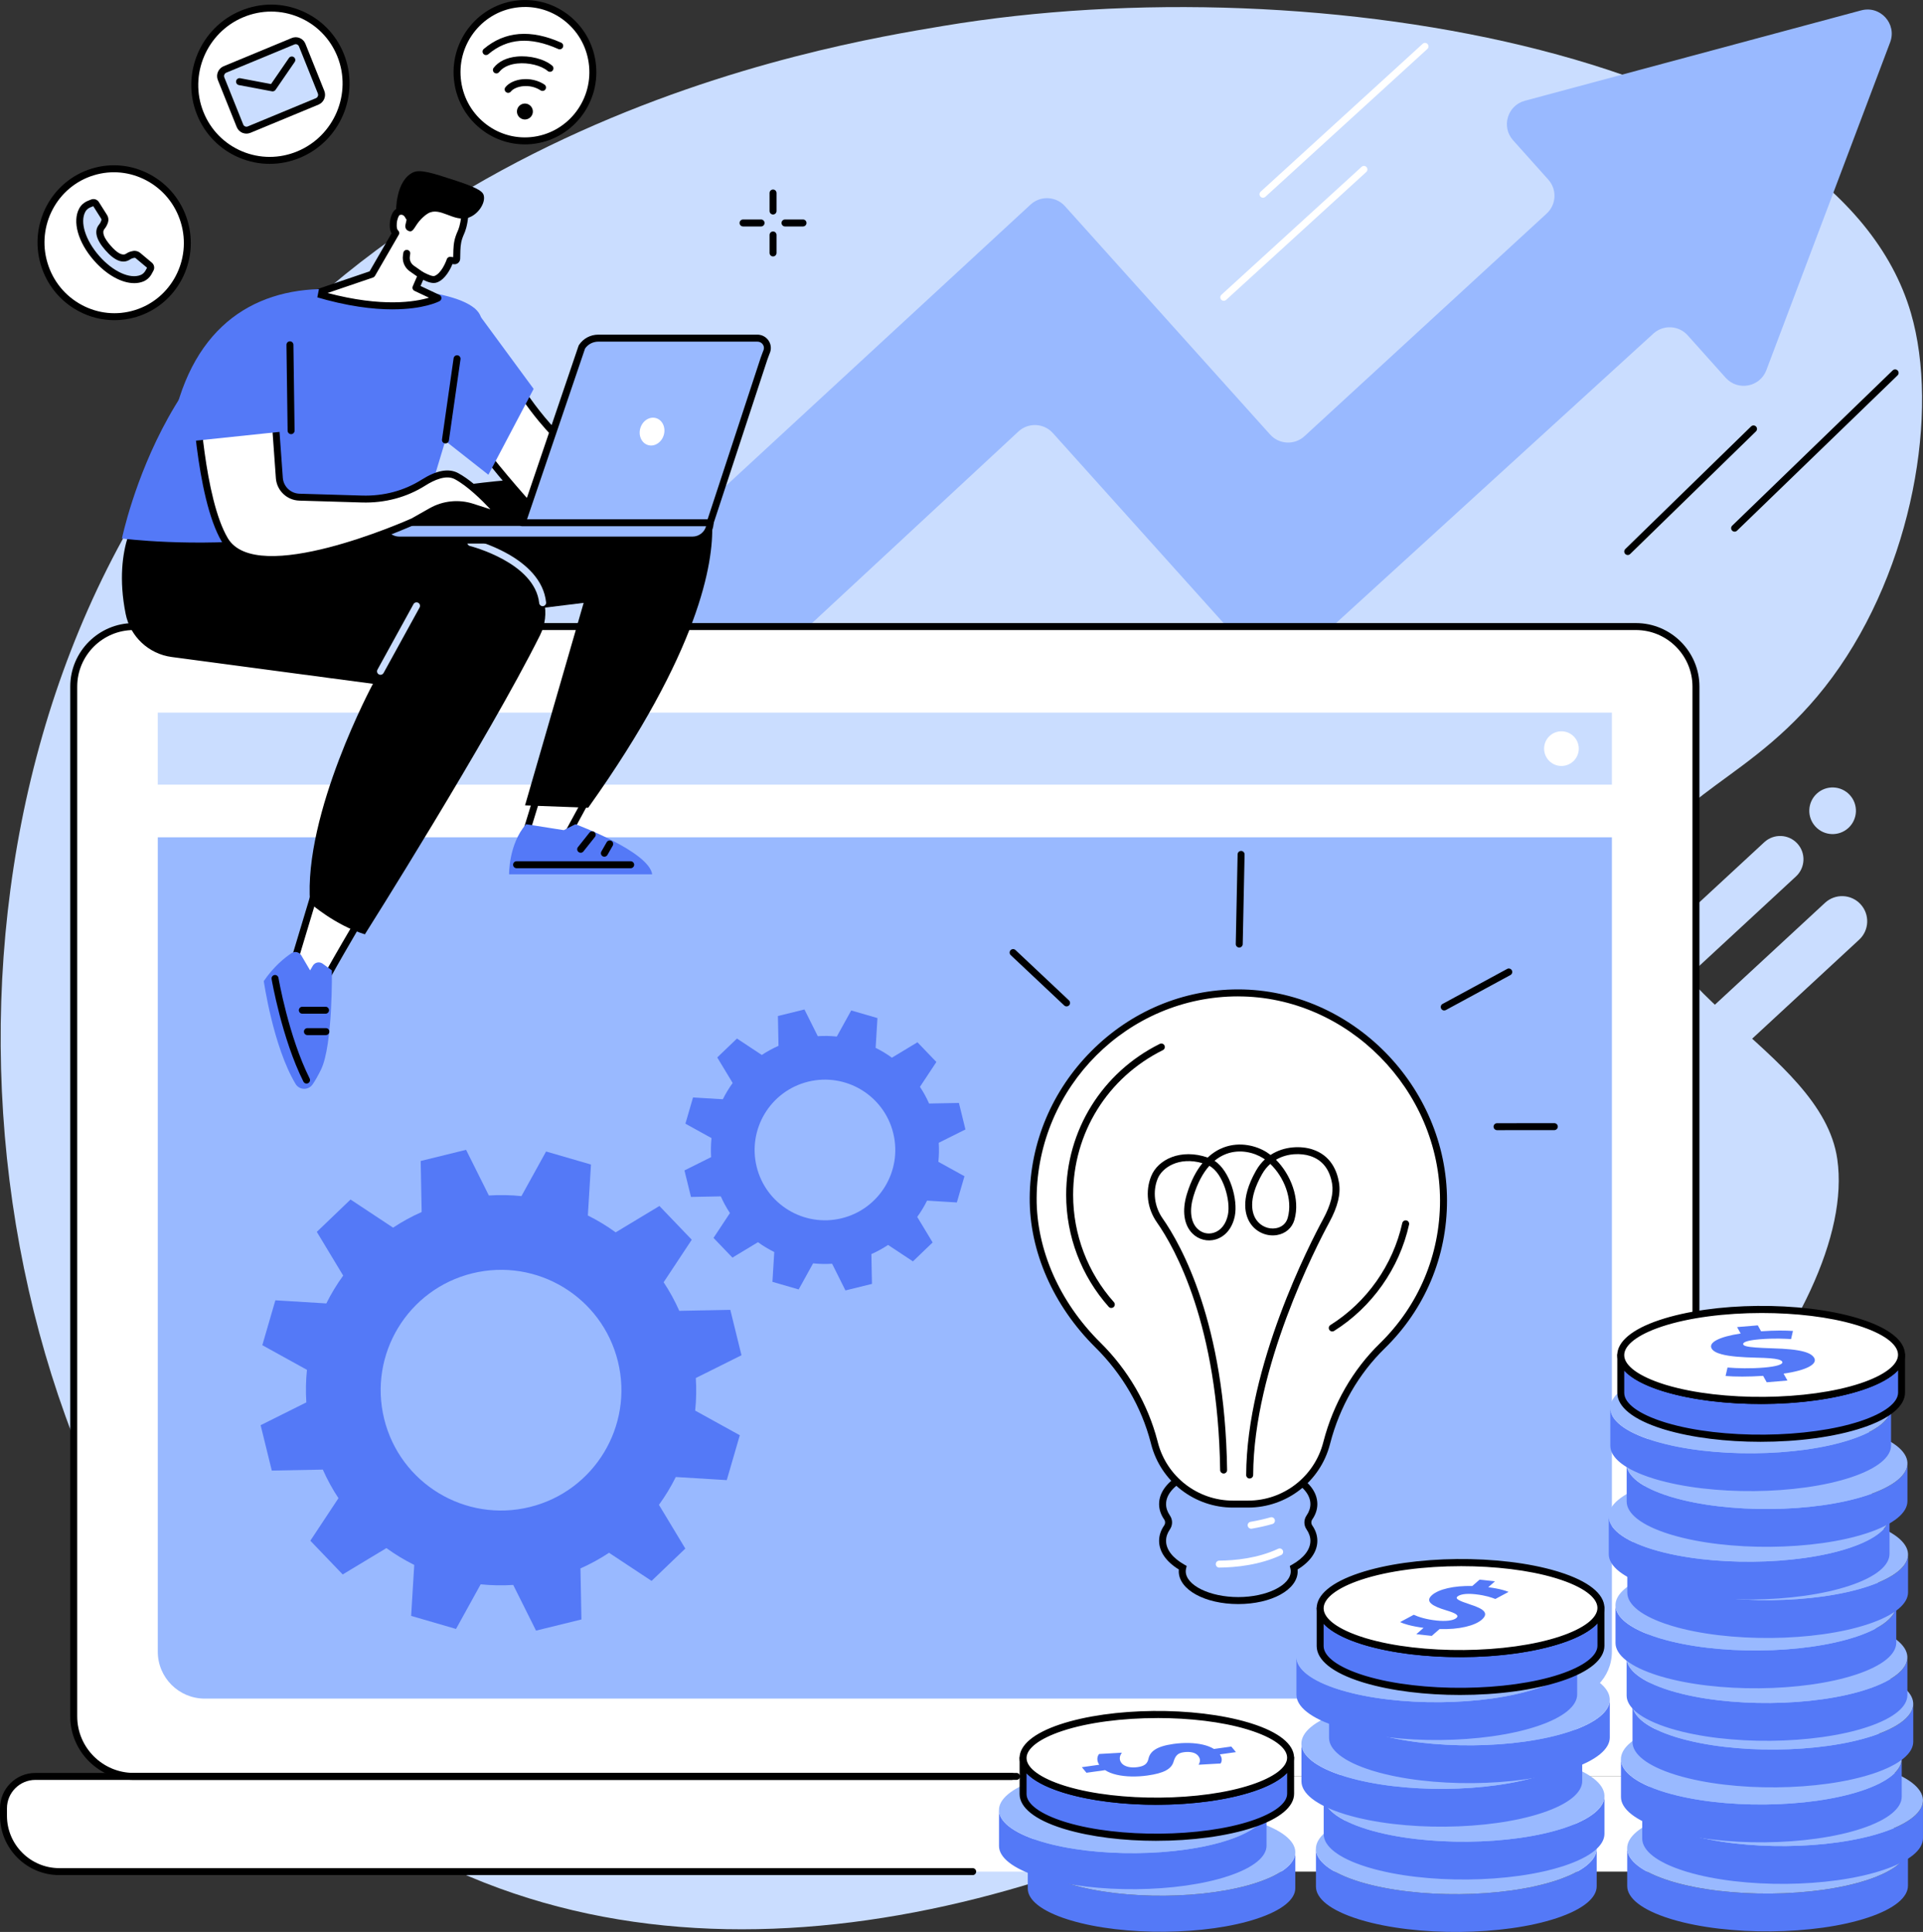
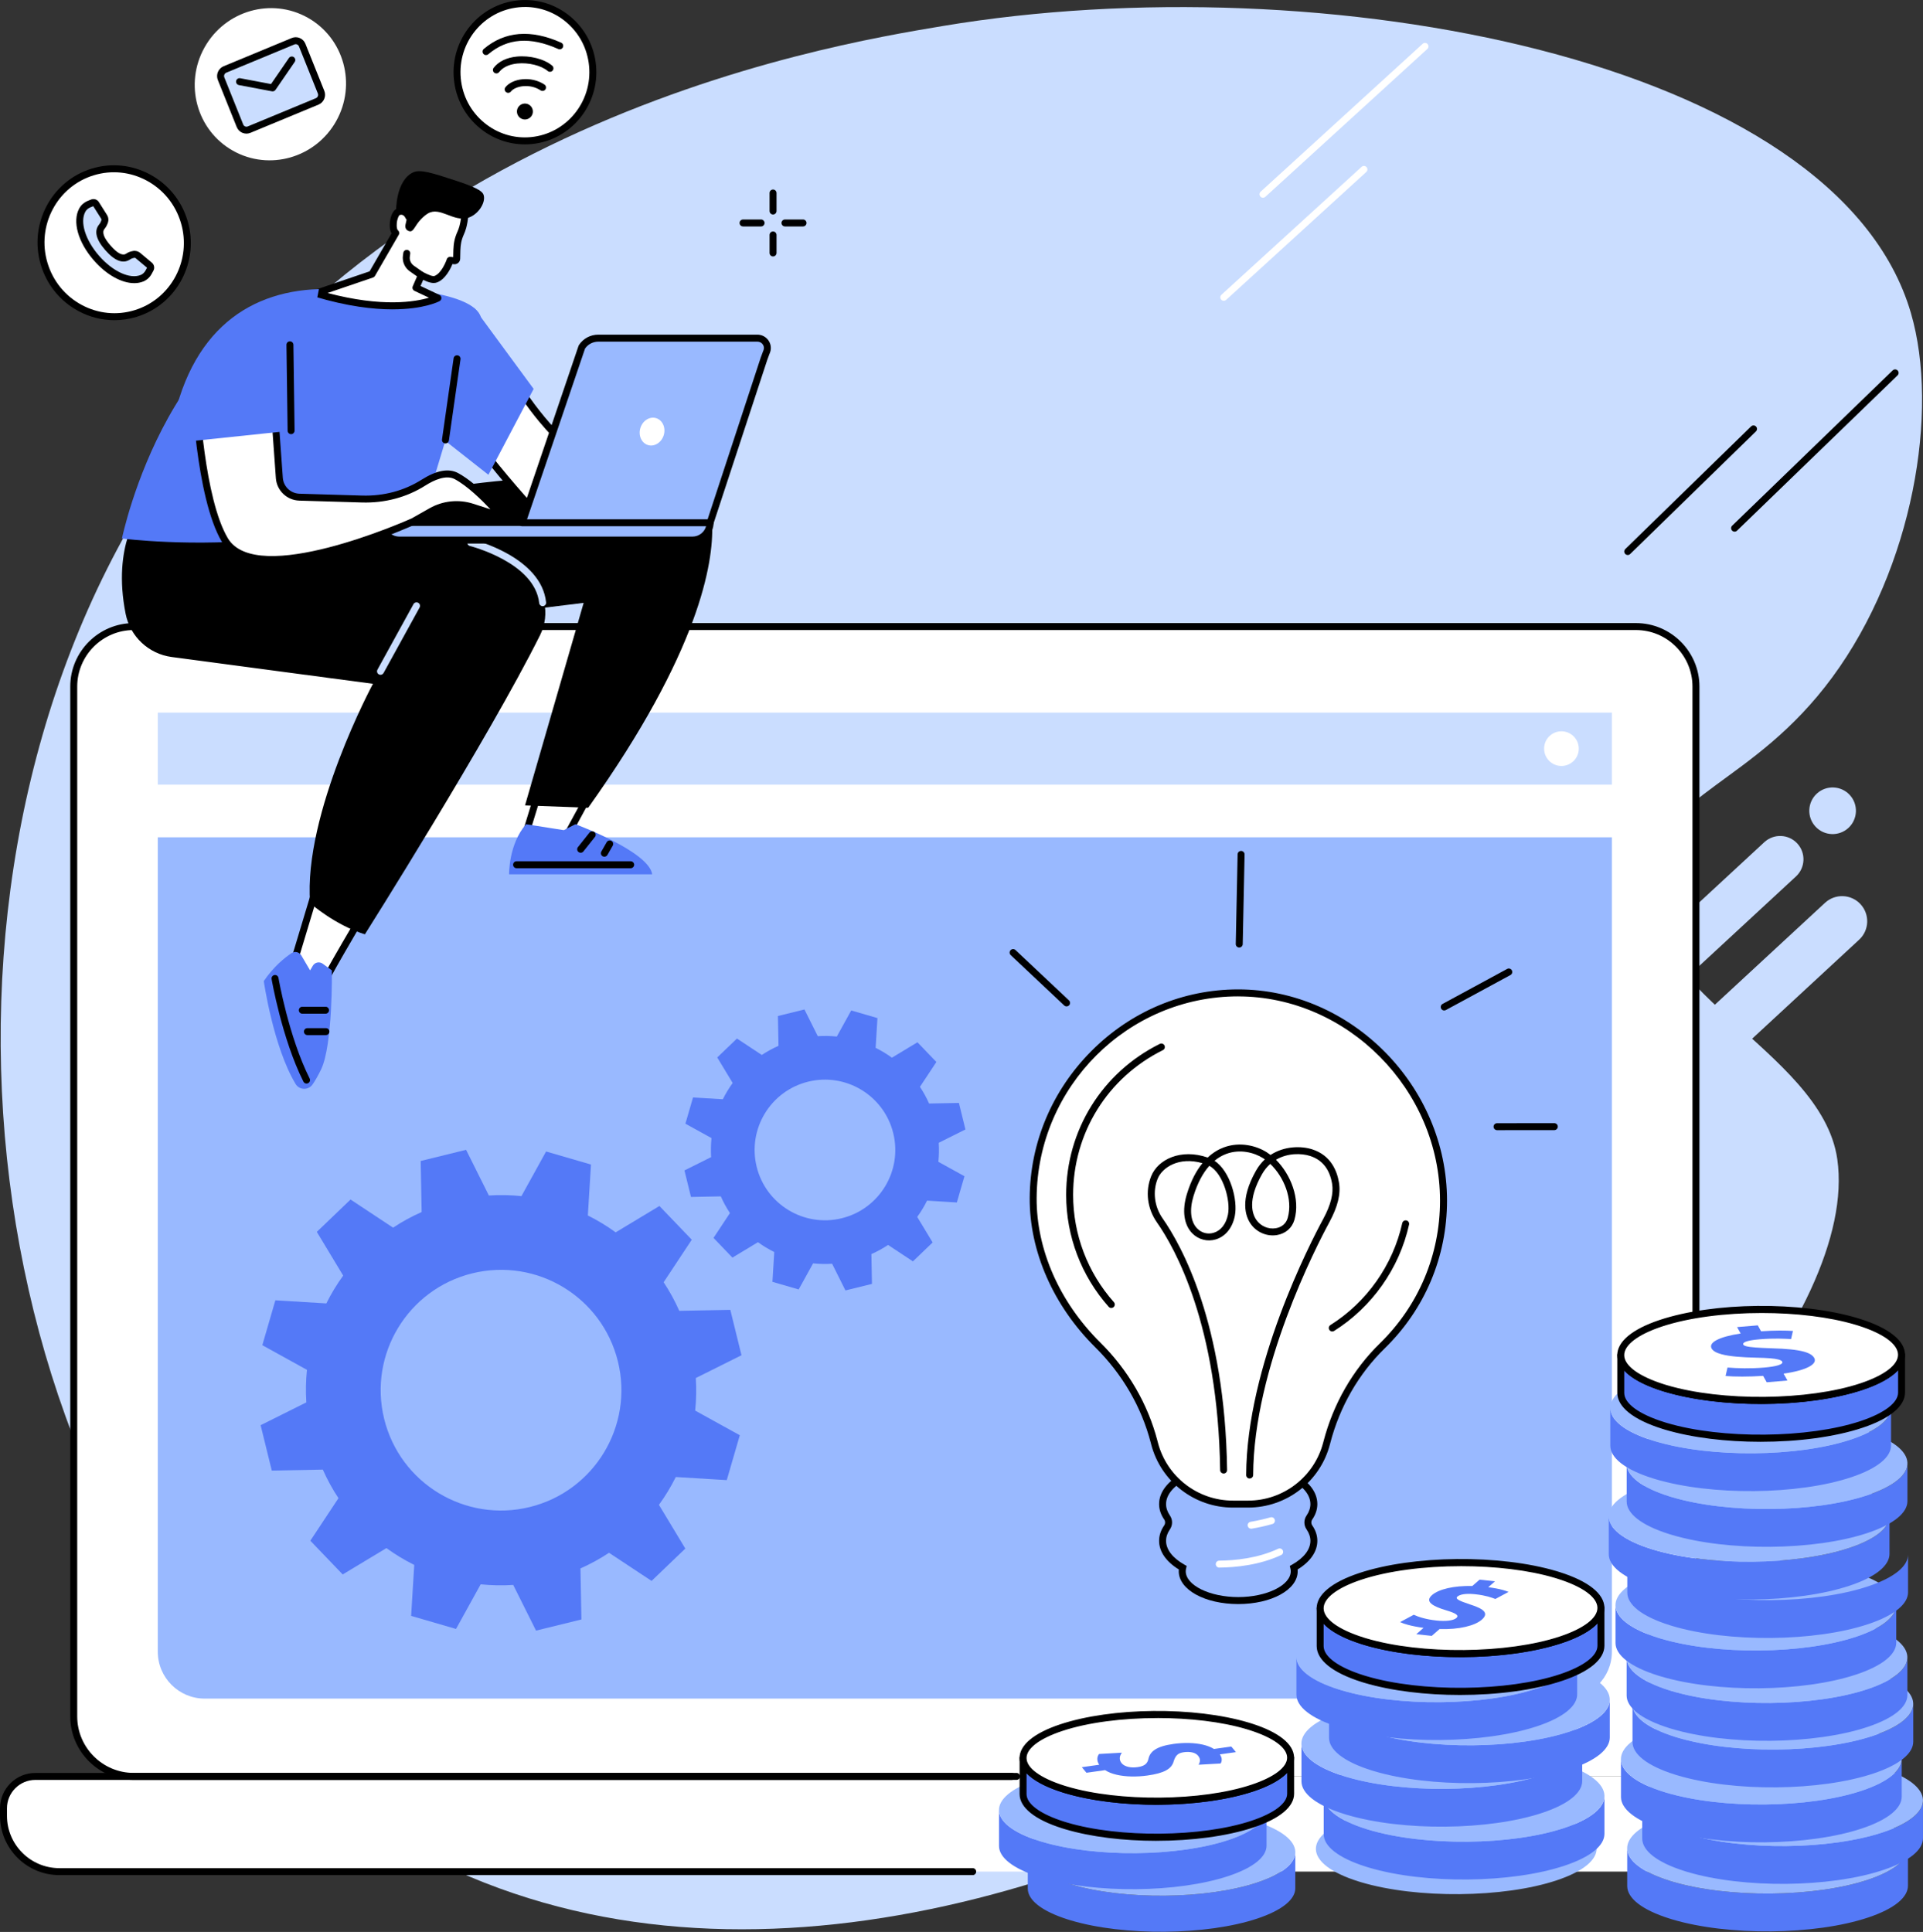
<svg xmlns="http://www.w3.org/2000/svg" id="Layer_2" viewBox="0 0 828.53 832.49">
  <rect x="0" y="0" width="828.53" height="832.49" fill="#333333" stroke="none" />
  <defs>
    <style>.cls-1{fill:#fff;}.cls-2{fill:#caddff;}.cls-3{fill:#99b9ff;}.cls-4{fill:#5479f7;}</style>
  </defs>
  <g id="Illustration">
    <g id="Online_business">
      <path class="cls-2" d="m786.31,389.03l-119.17,110.28c-4.39,4.06-4.65,10.91-.59,15.3,4.06,4.39,10.91,4.65,15.3.59l119.17-110.28c4.39-4.06,4.65-10.91.59-15.3-4.06-4.39-10.91-4.65-15.3-.59Z" />
      <path class="cls-2" d="m760.16,362.9l-65.82,60.91c-4.07,3.77-4.32,10.13-.55,14.2,3.77,4.07,10.13,4.32,14.2.55l65.82-60.91c4.07-3.77,4.32-10.13.55-14.2-3.77-4.07-10.13-4.32-14.2-.55Z" />
      <path class="cls-2" d="m796.96,342.54c3.77,4.07,3.52,10.43-.55,14.2-4.07,3.77-10.43,3.52-14.2-.55s-3.52-10.43.55-14.2c4.07-3.77,10.43-3.52,14.2.55Z" />
      <path class="cls-2" d="m710.4,375.71c5.73-34.29,44.92-37.51,79.05-83.86,34.78-47.23,46.21-114.66,33.88-156.95C791.22,24.81,568.66-15.99,406.25,11.2c-50.35,8.43-264.49,43.08-360.12,233.95C-45.64,428.29,4.39,685.19,160.23,786.31c250.1,162.29,649.89-156.38,631.38-286.77-6.75-47.56-89.72-72.92-81.2-123.84Z" />
-       <path class="cls-3" d="m801.92,4.46l-144.94,38.96c-7.5,2.02-10.25,11.24-5.06,17.03l15.17,16.95c3.84,4.29,3.48,10.87-.8,14.71l-104.33,95.92c-4.28,3.85-10.88,3.5-14.73-.79l-88.38-98.39c-3.85-4.29-10.44-4.64-14.73-.79L142.04,367c-4.28,3.85-4.64,10.44-.79,14.73l32.31,35.97c3.85,4.28,10.44,4.64,14.73.79l250.62-232.66c4.28-3.85,10.88-3.5,14.73.79l88.34,98.35c3.85,4.28,10.44,4.64,14.73.79l155.7-142.06c4.29-3.85,10.89-3.49,14.74.8l16.36,18.28c5.22,5.83,14.76,4.05,17.53-3.27l53.34-141.29c3-7.95-4.26-15.96-12.46-13.75Z" />
      <rect class="cls-1" x="31.77" y="270" width="698.93" height="495.46" rx="25.87" ry="25.87" />
      <rect class="cls-2" x="67.98" y="307.07" width="626.51" height="31.04" />
      <path class="cls-3" d="m67.98,360.8v350.9c0,11.18,9.06,20.24,20.24,20.24h586.03c11.18,0,20.24-9.06,20.24-20.24v-350.9H67.98Z" />
      <path class="cls-1" d="m680.22,322.59c0,4.13-3.35,7.47-7.47,7.47s-7.47-3.35-7.47-7.47,3.35-7.47,7.47-7.47,7.47,3.35,7.47,7.47Z" />
      <path class="cls-1" d="m747.59,765.46H15.24c-7.59,0-13.74,6.15-13.74,13.74v3.21c0,13.3,10.78,24.07,24.07,24.07h711.69c13.3,0,24.07-10.78,24.07-24.07v-3.21c0-7.59-6.15-13.74-13.74-13.74Z" />
      <path d="m419.09,807.99H25.57c-14.1,0-25.57-11.47-25.57-25.57v-3.21c0-8.41,6.84-15.24,15.24-15.24h420.7c.83,0,1.5.67,1.5,1.5s-.67,1.5-1.5,1.5H15.24c-6.75,0-12.24,5.49-12.24,12.24v3.21c0,12.45,10.13,22.57,22.57,22.57h393.51c.83,0,1.5.67,1.5,1.5s-.67,1.5-1.5,1.5Z" />
      <path d="m437.96,766.96H57.64c-15.09,0-27.37-12.28-27.37-27.37v-443.73c0-15.09,12.28-27.37,27.37-27.37h647.2c15.09,0,27.37,12.28,27.37,27.37v272.9c0,.83-.67,1.5-1.5,1.5s-1.5-.67-1.5-1.5v-272.9c0-13.43-10.93-24.37-24.37-24.37H57.64c-13.44,0-24.37,10.93-24.37,24.37v443.73c0,13.43,10.93,24.37,24.37,24.37h380.33c.83,0,1.5.67,1.5,1.5s-.67,1.5-1.5,1.5Z" />
      <path class="cls-4" d="m294.9,504.34l2.81,11.43,12.85-.25c1.12,2.53,2.44,4.94,3.94,7.19l-7.08,10.71,8.15,8.49,11.01-6.64c2.21,1.61,4.56,3.02,7.01,4.24l-.78,12.84,11.3,3.28,6.21-11.24c2.69.28,5.44.33,8.2.16l5.74,11.5,11.43-2.81-.25-12.85c2.53-1.12,4.94-2.44,7.19-3.94l10.71,7.08,8.49-8.15-6.64-11.01c1.61-2.21,3.02-4.56,4.24-7.01l12.83.78,3.28-11.3-11.24-6.21c.28-2.69.33-5.44.16-8.2l11.5-5.74-2.81-11.43-12.85.25c-1.12-2.53-2.44-4.94-3.94-7.19l7.08-10.71-8.15-8.49-11.01,6.64c-2.21-1.61-4.56-3.02-7.01-4.24l.78-12.83-11.3-3.28-6.21,11.24c-2.69-.28-5.44-.33-8.2-.16l-5.74-11.5-11.43,2.81.25,12.85c-2.53,1.12-4.94,2.44-7.19,3.94l-10.71-7.08-8.49,8.15,6.64,11.01c-1.61,2.21-3.02,4.56-4.24,7.01l-12.84-.78-3.28,11.3,11.24,6.21c-.28,2.69-.33,5.44-.16,8.2l-11.5,5.74Zm53.3-38.24c16.25-3.99,32.66,5.94,36.66,22.19,3.99,16.25-5.94,32.66-22.19,36.66-16.25,3.99-32.66-5.94-36.66-22.19-3.99-16.25,5.94-32.66,22.19-36.66Z" />
      <path class="cls-4" d="m112.29,614.12l4.81,19.56,21.99-.42c1.92,4.33,4.17,8.45,6.74,12.31l-12.12,18.33,13.94,14.54,18.84-11.36c3.79,2.75,7.8,5.17,11.99,7.26l-1.34,21.96,19.34,5.62,10.62-19.23c4.61.48,9.3.57,14.03.27l9.82,19.68,19.56-4.81-.42-21.99c4.33-1.92,8.45-4.18,12.31-6.74l18.33,12.12,14.54-13.94-11.36-18.84c2.75-3.79,5.18-7.8,7.26-11.99l21.96,1.34,5.62-19.34-19.23-10.62c.48-4.61.57-9.3.27-14.03l19.68-9.82-4.81-19.56-21.99.42c-1.92-4.33-4.17-8.45-6.74-12.31l12.12-18.33-13.94-14.54-18.84,11.36c-3.79-2.75-7.8-5.18-11.99-7.26l1.34-21.96-19.34-5.62-10.62,19.23c-4.61-.48-9.3-.57-14.03-.27l-9.82-19.68-19.56,4.81.42,21.99c-4.33,1.92-8.45,4.17-12.31,6.74l-18.33-12.12-14.53,13.94,11.36,18.84c-2.75,3.79-5.18,7.8-7.26,11.99l-21.96-1.34-5.62,19.34,19.23,10.62c-.48,4.61-.57,9.3-.27,14.03l-19.68,9.82Zm91.21-65.44c27.81-6.83,55.89,10.17,62.73,37.98,6.83,27.81-10.17,55.89-37.98,62.73-27.81,6.83-55.89-10.17-62.73-37.98-6.83-27.81,10.17-55.89,37.98-62.73Z" />
      <path d="m701.31,239.15c-.39,0-.78-.15-1.07-.45-.58-.59-.57-1.54.03-2.12l54.19-52.83c.59-.58,1.54-.57,2.12.03.58.59.57,1.54-.03,2.12l-54.19,52.83c-.29.28-.67.43-1.05.43Z" />
      <path d="m747.36,229.09c-.39,0-.78-.15-1.08-.46-.58-.6-.56-1.54.04-2.12l69.16-66.91c.6-.58,1.54-.56,2.12.04.58.6.56,1.54-.04,2.12l-69.16,66.91c-.29.28-.67.42-1.04.42Z" />
      <path d="m333.07,92.43c-.83,0-1.5-.67-1.5-1.5v-7.76c0-.83.67-1.5,1.5-1.5s1.5.67,1.5,1.5v7.76c0,.83-.67,1.5-1.5,1.5Z" />
      <path d="m333.07,110.5c-.83,0-1.5-.67-1.5-1.5v-7.76c0-.83.67-1.5,1.5-1.5s1.5.67,1.5,1.5v7.76c0,.83-.67,1.5-1.5,1.5Z" />
      <path d="m327.91,97.58h-7.76c-.83,0-1.5-.67-1.5-1.5s.67-1.5,1.5-1.5h7.76c.83,0,1.5.67,1.5,1.5s-.67,1.5-1.5,1.5Z" />
      <path d="m345.98,97.58h-7.76c-.83,0-1.5-.67-1.5-1.5s.67-1.5,1.5-1.5h7.76c.83,0,1.5.67,1.5,1.5s-.67,1.5-1.5,1.5Z" />
      <path class="cls-1" d="m544.17,85.2c-.41,0-.81-.16-1.11-.49-.56-.61-.52-1.56.1-2.12l69.8-63.71c.61-.56,1.56-.52,2.12.1.56.61.52,1.56-.1,2.12l-69.8,63.71c-.29.26-.65.39-1.01.39Z" />
      <path class="cls-1" d="m527.27,129.62c-.41,0-.81-.16-1.11-.49-.56-.61-.52-1.56.1-2.12l60.38-55.11c.61-.56,1.56-.52,2.12.1.56.61.52,1.56-.1,2.12l-60.38,55.11c-.29.26-.65.39-1.01.39Z" />
      <path class="cls-4" d="m558.08,798.11v15.53c.02,4.7-5.42,9.42-16.35,13.07-21.86,7.3-57.54,7.61-80.4.78-.38-.11-.75-.23-1.11-.34-11.58-3.64-17.4-8.49-17.4-13.35v-15.53c0,4.86,5.81,9.7,17.39,13.35.37.12.74.23,1.11.34,22.85,6.82,58.53,6.52,80.4-.78,10.93-3.65,16.37-8.37,16.37-13.07Z" />
      <path class="cls-3" d="m539.56,784.42c.38.11.75.23,1.12.34,22.8,7.17,23.26,19,1.04,26.42-21.86,7.3-57.54,7.61-80.4.78-.38-.11-.75-.23-1.11-.34-22.79-7.17-23.26-19-1.04-26.42,21.86-7.3,57.54-7.61,80.39-.78Z" />
      <path class="cls-4" d="m545.69,779.77v15.53c.02,4.7-5.42,9.42-16.35,13.07-21.86,7.3-57.54,7.61-80.4.78-.38-.11-.75-.23-1.11-.34-11.58-3.64-17.4-8.49-17.4-13.35v-15.53c0,4.86,5.81,9.7,17.39,13.35.37.12.74.23,1.11.34,22.85,6.82,58.53,6.52,80.4-.78,10.93-3.65,16.37-8.37,16.37-13.07Z" />
      <path class="cls-3" d="m527.16,766.08c.38.11.75.23,1.12.34,22.8,7.17,23.26,19,1.04,26.42-21.86,7.3-57.54,7.61-80.4.78-.38-.11-.75-.23-1.11-.34-22.79-7.17-23.26-19-1.04-26.42,21.86-7.3,57.54-7.61,80.39-.78Z" />
      <path class="cls-4" d="m556.06,757.39v15.53c.02,4.7-5.42,9.42-16.35,13.07-21.86,7.3-57.54,7.61-80.4.78-.38-.11-.75-.23-1.11-.34-11.58-3.64-17.4-8.49-17.4-13.35v-15.53c0,4.86,5.81,9.7,17.39,13.35.37.12.74.23,1.11.34,22.85,6.82,58.53,6.52,80.4-.78,10.93-3.65,16.37-8.37,16.37-13.07Z" />
      <path d="m498.21,793.22c-14.05,0-28.11-1.66-39.32-5.01-.38-.11-.76-.23-1.14-.35-11.89-3.74-18.44-8.99-18.45-14.78v-15.52s-.01,0-.01,0h0c0-.83.67-1.5,1.5-1.5h0c.83,0,1.5.67,1.5,1.5,0,4.31,5.97,8.65,16.35,11.92.36.11.73.23,1.09.33,22.47,6.71,58.13,6.36,79.49-.77,9.76-3.26,15.35-7.5,15.34-11.65h0c0-.83.67-1.5,1.5-1.5h0c.83,0,1.5.67,1.5,1.5h0s.01,15.53.01,15.53c0,5.6-6.17,10.75-17.39,14.49-11.56,3.86-26.76,5.8-41.98,5.8Zm-55.92-29.11v8.97c.01,4.31,5.97,8.65,16.36,11.92.36.11.72.22,1.09.33,22.47,6.71,58.13,6.36,79.49-.77,9.75-3.26,15.35-7.5,15.34-11.65v-8.97c-2.88,3.01-7.75,5.72-14.4,7.94-22.23,7.42-57.94,7.77-81.3.8-.38-.12-.76-.23-1.14-.35-7.19-2.26-12.43-5.08-15.45-8.23Z" />
      <path class="cls-1" d="m537.54,743.7c.38.11.75.23,1.12.34,22.8,7.17,23.26,19,1.04,26.42-21.86,7.3-57.54,7.61-80.4.78-.38-.11-.75-.23-1.11-.34-22.79-7.17-23.26-19-1.04-26.42,21.86-7.3,57.54-7.61,80.39-.78Z" />
      <path d="m498.2,777.69c-14.05,0-28.11-1.66-39.33-5.01-.38-.12-.76-.23-1.14-.35-11.85-3.73-18.4-8.96-18.45-14.72-.05-5.62,6.13-10.79,17.39-14.55,22.23-7.42,57.94-7.77,81.29-.8.38.12.76.23,1.14.35,11.85,3.73,18.4,8.96,18.45,14.72.05,5.62-6.13,10.79-17.39,14.55-11.56,3.86-26.76,5.8-41.97,5.8Zm.49-37.37c-14.98,0-29.95,1.87-41.06,5.58-9.79,3.27-15.38,7.52-15.34,11.68.04,4.29,6,8.63,16.35,11.89.36.11.73.23,1.09.33,22.47,6.71,58.13,6.36,79.49-.77,9.79-3.27,15.38-7.52,15.34-11.68-.04-4.29-6-8.63-16.36-11.89-.36-.12-.73-.23-1.1-.34h0c-10.78-3.22-24.6-4.81-38.42-4.81Z" />
      <path class="cls-4" d="m530.52,752.6l1.99,2.4-6.93.97c1.12,1.67.93,2.93.34,3.92l-9.49.54c.34-.76,1.22-2.14-.24-3.9-.61-.73-1.49-1.17-2.48-1.4-1.17-.27-2.48-.26-3.68-.09-2.6.37-3.54,1.45-4.34,3.89-.89,3.38-4.25,5.16-11.34,6.15-4.65.65-9.41.56-13.23-.33-1.95-.45-3.65-1.11-4.97-1.99l-8.04,1.13-1.99-2.4,7.49-1.05c-1.12-1.67-1.02-3.46-.06-4.64l9.83-.56c-.96,1.28-1.42,2.96-.1,4.55.6.73,1.58,1.27,2.82,1.56,1.14.27,2.51.32,4.01.11,3-.42,4.24-1.47,4.7-3.56.66-3.02,3.12-5.36,10.77-6.43,4.59-.64,9.07-.53,12.69.31,1.85.43,3.47,1.05,4.77,1.86l7.49-1.05Z" />
-       <path class="cls-4" d="m687.94,796.5v16.29c.02,4.94-5.69,9.89-17.16,13.72-22.94,7.66-60.39,7.98-84.37.82-.39-.12-.78-.24-1.17-.36-12.15-3.82-18.26-8.91-18.26-14.01v-16.29c0,5.1,6.1,10.18,18.25,14.01.39.12.78.24,1.17.36,23.98,7.16,61.43,6.84,84.37-.82,11.47-3.83,17.18-8.78,17.17-13.72Z" />
      <path class="cls-3" d="m668.5,782.14c.4.12.78.24,1.17.36,23.92,7.53,24.41,19.94,1.09,27.73-22.94,7.66-60.39,7.98-84.37.82-.39-.12-.78-.24-1.17-.36-23.92-7.53-24.41-19.94-1.09-27.73,22.94-7.66,60.38-7.98,84.36-.82Z" />
      <path class="cls-4" d="m691.28,773.91v16.29c.02,4.94-5.69,9.89-17.16,13.72-22.94,7.66-60.39,7.98-84.37.82-.39-.12-.78-.24-1.17-.36-12.15-3.82-18.26-8.91-18.26-14.01v-16.29c0,5.1,6.1,10.18,18.25,14.01.39.12.78.24,1.17.36,23.98,7.16,61.43,6.84,84.37-.82,11.47-3.83,17.18-8.78,17.17-13.72Z" />
      <path class="cls-3" d="m671.85,759.54c.4.12.78.24,1.17.36,23.92,7.53,24.41,19.94,1.09,27.73-22.94,7.66-60.39,7.98-84.37.82-.39-.12-.78-.24-1.17-.36-23.92-7.53-24.41-19.94-1.09-27.73,22.94-7.66,60.38-7.98,84.36-.82Z" />
      <path class="cls-4" d="m681.7,751.14v16.29c.02,4.94-5.69,9.89-17.16,13.72-22.94,7.66-60.39,7.98-84.37.82-.39-.12-.78-.24-1.17-.36-12.15-3.82-18.26-8.91-18.26-14.01v-16.29c0,5.1,6.1,10.18,18.25,14.01.39.12.78.24,1.17.36,23.98,7.16,61.43,6.84,84.37-.82,11.47-3.83,17.18-8.78,17.17-13.72Z" />
      <path class="cls-3" d="m662.26,736.77c.4.12.78.24,1.17.36,23.92,7.53,24.41,19.94,1.09,27.73-22.94,7.66-60.39,7.98-84.37.82-.39-.12-.78-.24-1.17-.36-23.92-7.53-24.41-19.94-1.09-27.73,22.94-7.66,60.38-7.98,84.36-.82Z" />
      <path class="cls-4" d="m693.58,732.38v16.29c.02,4.94-5.69,9.89-17.16,13.72-22.94,7.66-60.39,7.98-84.37.82-.39-.12-.78-.24-1.17-.36-12.15-3.82-18.26-8.91-18.26-14.01v-16.29c0,5.1,6.1,10.18,18.25,14.01.39.12.78.24,1.17.36,23.98,7.16,61.43,6.84,84.37-.82,11.47-3.83,17.18-8.78,17.17-13.72Z" />
      <path class="cls-3" d="m674.14,718.01c.4.12.78.24,1.17.36,23.92,7.53,24.41,19.94,1.09,27.73-22.94,7.66-60.39,7.98-84.37.82-.39-.12-.78-.24-1.17-.36-23.92-7.53-24.41-19.94-1.09-27.73,22.94-7.66,60.38-7.98,84.36-.82Z" />
      <path class="cls-4" d="m679.53,713.8v16.29c.02,4.94-5.69,9.89-17.16,13.72-22.94,7.66-60.39,7.98-84.37.82-.39-.12-.78-.24-1.17-.36-12.15-3.82-18.26-8.91-18.26-14.01v-16.29c0,5.1,6.1,10.18,18.25,14.01.39.12.78.24,1.17.36,23.98,7.16,61.43,6.84,84.37-.82,11.47-3.83,17.18-8.78,17.17-13.72Z" />
      <path class="cls-3" d="m660.09,699.43c.4.12.78.24,1.17.36,23.92,7.53,24.41,19.94,1.09,27.73-22.94,7.66-60.39,7.98-84.37.82-.39-.12-.78-.24-1.17-.36-23.92-7.53-24.41-19.94-1.09-27.73,22.94-7.66,60.38-7.98,84.36-.82Z" />
      <path class="cls-4" d="m689.76,692.85v16.29c.02,4.94-5.69,9.89-17.16,13.72-22.94,7.66-60.39,7.98-84.37.82-.39-.12-.78-.24-1.17-.36-12.15-3.82-18.26-8.91-18.26-14.01v-16.29c0,5.1,6.1,10.18,18.25,14.01.39.12.78.24,1.17.36,23.98,7.16,61.43,6.84,84.37-.82,11.47-3.83,17.18-8.78,17.17-13.72Z" />
      <path d="m629.05,730.37c-14.74,0-29.48-1.74-41.25-5.25-.4-.12-.8-.24-1.19-.37-12.44-3.92-19.3-9.4-19.31-15.44v-16.29h-.01c0-.83.67-1.5,1.5-1.5h0c.83,0,1.5.67,1.5,1.5,0,4.55,6.28,9.14,17.21,12.58.38.12.76.24,1.15.35,23.59,7.04,61.03,6.68,83.46-.81,10.27-3.43,16.16-7.91,16.15-12.29h0c0-.83.65-1.49,1.5-1.5.83,0,1.5.67,1.5,1.5h0s.01,16.29.01,16.29c0,5.84-6.46,11.22-18.2,15.14-12.12,4.05-28.07,6.09-44.03,6.09Zm-58.76-30.66v9.6c.01,4.55,6.29,9.14,17.22,12.58.38.12.76.24,1.15.35,23.59,7.04,61.03,6.68,83.46-.81,10.27-3.43,16.16-7.91,16.15-12.29v-9.6c-2.99,3.2-8.15,6.08-15.21,8.44-23.32,7.78-60.77,8.15-85.27.83-.4-.12-.8-.24-1.19-.37-7.64-2.4-13.17-5.4-16.31-8.75Z" />
      <path class="cls-1" d="m670.32,678.48c.4.12.78.24,1.17.36,23.92,7.53,24.41,19.94,1.09,27.73-22.94,7.66-60.39,7.98-84.37.82-.39-.12-.78-.24-1.17-.36-23.92-7.53-24.41-19.94-1.09-27.73,22.94-7.66,60.38-7.98,84.36-.82Z" />
      <path d="m629.04,714.08c-14.74,0-29.49-1.74-41.25-5.25-.4-.12-.8-.24-1.19-.37-12.4-3.9-19.26-9.37-19.31-15.38-.05-5.87,6.41-11.26,18.2-15.2,23.31-7.78,60.77-8.15,85.27-.84h0c.4.12.8.24,1.19.37,12.4,3.9,19.26,9.37,19.32,15.38.05,5.87-6.41,11.26-18.2,15.2-12.12,4.05-28.07,6.09-44.02,6.09Zm.52-39.21c-15.73,0-31.45,1.97-43.12,5.86-10.3,3.44-16.19,7.93-16.15,12.33.04,4.54,6.31,9.11,17.21,12.55.38.12.76.24,1.15.35,23.59,7.04,61.03,6.68,83.46-.81,10.3-3.44,16.19-7.93,16.15-12.33-.04-4.54-6.31-9.12-17.22-12.55-.38-.12-.76-.24-1.15-.35h0c-11.32-3.38-25.83-5.05-40.34-5.05Z" />
      <path class="cls-4" d="m644.12,681.4l-2.9,2.54c2.63.34,4.6.74,6.14,1.15,1.06.29,1.91.58,2.61.87l-5.69,3.05c-.73-.26-1.72-.66-3.2-1.06-1.35-.36-3.11-.72-5.45-.98-4.41-.48-6.75.18-7.68.99-1.09.95.59,1.81,5.3,3.36,6.68,2.08,8.13,4.02,5.16,6.62-2.93,2.57-9.71,4.3-18.17,4.03l-3.37,2.94-6.65-.72,3.13-2.74c-2.5-.33-4.81-.78-6.68-1.28-1.45-.39-2.63-.8-3.44-1.2l5.89-3.16c1.05.49,2.4.99,4.04,1.43,1.64.44,3.57.82,5.77,1.05,3.87.42,7.24.07,8.56-1.09,1.25-1.1-.13-2.02-4.32-3.28-6.07-1.82-9.37-3.8-6.17-6.6,2.91-2.54,9.38-4.08,17.34-3.9l3.13-2.74,6.65.72Z" />
      <path class="cls-4" d="m822.05,796.26v16.29c.02,4.94-5.69,9.89-17.16,13.72-22.94,7.66-60.39,7.98-84.37.82-.39-.12-.78-.24-1.17-.36-12.15-3.82-18.26-8.91-18.26-14.01v-16.29c0,5.1,6.1,10.18,18.25,14.01.39.12.78.24,1.17.36,23.98,7.16,61.43,6.84,84.37-.82,11.47-3.83,17.18-8.78,17.17-13.72Z" />
      <path class="cls-3" d="m802.61,781.89c.4.12.78.24,1.17.36,23.92,7.53,24.41,19.94,1.09,27.73-22.94,7.66-60.39,7.98-84.37.82-.39-.12-.78-.24-1.17-.36-23.92-7.53-24.41-19.94-1.09-27.73,22.94-7.66,60.38-7.98,84.36-.82Z" />
      <path class="cls-4" d="m828.52,775.79v16.29c.02,4.94-5.69,9.89-17.16,13.72-22.94,7.66-60.39,7.98-84.37.82-.39-.12-.78-.24-1.17-.36-12.15-3.82-18.26-8.91-18.26-14.01v-16.29c0,5.1,6.1,10.18,18.25,14.01.39.12.78.24,1.17.36,23.98,7.16,61.43,6.84,84.37-.82,11.47-3.83,17.18-8.78,17.17-13.72Z" />
      <path class="cls-3" d="m809.08,761.42c.4.12.78.24,1.17.36,23.92,7.53,24.41,19.94,1.09,27.73-22.94,7.66-60.39,7.98-84.37.82-.39-.12-.78-.24-1.17-.36-23.92-7.53-24.41-19.94-1.09-27.73,22.94-7.66,60.38-7.98,84.36-.82Z" />
      <path class="cls-4" d="m819.36,757.88v16.29c.02,4.94-5.69,9.89-17.16,13.72-22.94,7.66-60.39,7.98-84.37.82-.39-.12-.78-.24-1.17-.36-12.15-3.82-18.26-8.91-18.26-14.01v-16.29c0,5.1,6.1,10.18,18.25,14.01.39.12.78.24,1.17.36,23.98,7.16,61.43,6.84,84.37-.82,11.47-3.83,17.18-8.78,17.17-13.72Z" />
      <path class="cls-3" d="m799.92,743.51c.4.12.78.24,1.17.36,23.92,7.53,24.41,19.94,1.09,27.73-22.94,7.66-60.39,7.98-84.37.82-.39-.12-.78-.24-1.17-.36-23.92-7.53-24.41-19.94-1.09-27.73,22.94-7.66,60.38-7.98,84.36-.82Z" />
      <path class="cls-4" d="m824.33,734.2v16.29c.02,4.94-5.69,9.89-17.16,13.72-22.94,7.66-60.39,7.98-84.37.82-.39-.12-.78-.24-1.17-.36-12.15-3.82-18.26-8.91-18.26-14.01v-16.29c0,5.1,6.1,10.18,18.25,14.01.39.12.78.24,1.17.36,23.98,7.16,61.43,6.84,84.37-.82,11.47-3.83,17.18-8.78,17.17-13.72Z" />
      <path class="cls-3" d="m804.89,719.83c.4.12.78.24,1.17.36,23.92,7.53,24.41,19.94,1.09,27.73-22.94,7.66-60.39,7.98-84.37.82-.39-.12-.78-.24-1.17-.36-23.92-7.53-24.41-19.94-1.09-27.73,22.94-7.66,60.38-7.98,84.36-.82Z" />
      <path class="cls-4" d="m821.8,714.14v16.29c.02,4.94-5.69,9.89-17.16,13.72-22.94,7.66-60.39,7.98-84.37.82-.39-.12-.78-.24-1.17-.36-12.15-3.82-18.26-8.91-18.26-14.01v-16.29c0,5.1,6.1,10.18,18.25,14.01.39.12.78.24,1.17.36,23.98,7.16,61.43,6.84,84.37-.82,11.47-3.83,17.18-8.78,17.17-13.72Z" />
      <path class="cls-3" d="m802.36,699.77c.4.12.78.24,1.17.36,23.92,7.53,24.41,19.94,1.09,27.73-22.94,7.66-60.39,7.98-84.37.82-.39-.12-.78-.24-1.17-.36-23.92-7.53-24.41-19.94-1.09-27.73,22.94-7.66,60.38-7.98,84.36-.82Z" />
      <path class="cls-4" d="m817.01,691.51v16.29c.02,4.94-5.69,9.89-17.16,13.72-22.94,7.66-60.39,7.98-84.37.82-.39-.12-.78-.24-1.17-.36-12.15-3.82-18.26-8.91-18.26-14.01v-16.29c0,5.1,6.1,10.18,18.25,14.01.39.12.78.24,1.17.36,23.98,7.16,61.43,6.84,84.37-.82,11.47-3.83,17.18-8.78,17.17-13.72Z" />
      <path class="cls-3" d="m797.58,677.14c.4.12.78.24,1.17.36,23.92,7.53,24.41,19.94,1.09,27.73-22.94,7.66-60.39,7.98-84.37.82-.39-.12-.78-.24-1.17-.36-23.92-7.53-24.41-19.94-1.09-27.73,22.94-7.66,60.38-7.98,84.36-.82Z" />
      <path class="cls-4" d="m822.09,669.83v16.29c.02,4.94-5.69,9.89-17.16,13.72-22.94,7.66-60.39,7.98-84.37.82-.39-.12-.78-.24-1.17-.36-12.15-3.82-18.26-8.91-18.26-14.01v-16.29c0,5.1,6.1,10.18,18.25,14.01.39.12.78.24,1.17.36,23.98,7.16,61.43,6.84,84.37-.82,11.47-3.83,17.18-8.78,17.17-13.72Z" />
-       <path class="cls-3" d="m802.65,655.46c.4.12.78.24,1.17.36,23.92,7.53,24.41,19.94,1.09,27.73-22.94,7.66-60.39,7.98-84.37.82-.39-.12-.78-.24-1.17-.36-23.92-7.53-24.41-19.94-1.09-27.73,22.94-7.66,60.38-7.98,84.36-.82Z" />
+       <path class="cls-3" d="m802.65,655.46Z" />
      <path class="cls-4" d="m814.1,653.26v16.29c.02,4.94-5.69,9.89-17.16,13.72-22.94,7.66-60.39,7.98-84.37.82-.39-.12-.78-.24-1.17-.36-12.15-3.82-18.26-8.91-18.26-14.01v-16.29c0,5.1,6.1,10.18,18.25,14.01.39.12.78.24,1.17.36,23.98,7.16,61.43,6.84,84.37-.82,11.47-3.83,17.18-8.78,17.17-13.72Z" />
      <path class="cls-3" d="m794.66,638.89c.4.12.78.24,1.17.36,23.92,7.53,24.41,19.94,1.09,27.73-22.94,7.66-60.39,7.98-84.37.82-.39-.12-.78-.24-1.17-.36-23.92-7.53-24.41-19.94-1.09-27.73,22.94-7.66,60.38-7.98,84.36-.82Z" />
      <path class="cls-4" d="m821.82,630.55v16.29c.02,4.94-5.69,9.89-17.16,13.72-22.94,7.66-60.39,7.98-84.37.82-.39-.12-.78-.24-1.17-.36-12.15-3.82-18.26-8.91-18.26-14.01v-16.29c0,5.1,6.1,10.18,18.25,14.01.39.12.78.24,1.17.36,23.98,7.16,61.43,6.84,84.37-.82,11.47-3.83,17.18-8.78,17.17-13.72Z" />
      <path class="cls-3" d="m802.39,616.18c.4.12.78.24,1.17.36,23.92,7.53,24.41,19.94,1.09,27.73-22.94,7.66-60.39,7.98-84.37.82-.39-.12-.78-.24-1.17-.36-23.92-7.53-24.41-19.94-1.09-27.73,22.94-7.66,60.38-7.98,84.36-.82Z" />
      <path class="cls-4" d="m814.77,606.54v16.29c.02,4.94-5.69,9.89-17.16,13.72-22.94,7.66-60.39,7.98-84.37.82-.39-.12-.78-.24-1.17-.36-12.15-3.82-18.26-8.91-18.26-14.01v-16.29c0,5.1,6.1,10.18,18.25,14.01.39.12.78.24,1.17.36,23.98,7.16,61.43,6.84,84.37-.82,11.47-3.83,17.18-8.78,17.17-13.72Z" />
      <path class="cls-3" d="m795.33,592.17c.4.12.78.24,1.17.36,23.92,7.53,24.41,19.94,1.09,27.73-22.94,7.66-60.39,7.98-84.37.82-.39-.12-.78-.24-1.17-.36-23.92-7.53-24.41-19.94-1.09-27.73,22.94-7.66,60.38-7.98,84.36-.82Z" />
      <path class="cls-4" d="m819.28,583.76v16.29c.02,4.94-5.69,9.89-17.16,13.72-22.94,7.66-60.39,7.98-84.37.82-.39-.12-.78-.24-1.17-.36-12.15-3.82-18.26-8.91-18.26-14.01v-16.29c0,5.1,6.1,10.18,18.25,14.01.39.12.78.24,1.17.36,23.98,7.16,61.43,6.84,84.37-.82,11.47-3.83,17.18-8.78,17.17-13.72Z" />
      <path d="m758.57,621.28c-14.74,0-29.49-1.74-41.25-5.25-.4-.12-.8-.24-1.19-.37-12.44-3.92-19.3-9.4-19.31-15.44v-16.29h-.01c0-.83.67-1.5,1.5-1.5.85-.04,1.5.67,1.5,1.5,0,4.55,6.28,9.14,17.21,12.58.38.12.76.24,1.15.35,23.59,7.04,61.03,6.68,83.46-.81,10.27-3.43,16.16-7.91,16.15-12.29h0c0-.83.67-1.5,1.5-1.5h0c.83,0,1.5.67,1.5,1.5h0s.01,16.29.01,16.29c0,5.84-6.46,11.22-18.2,15.14-12.12,4.05-28.07,6.09-44.02,6.09Zm-58.76-30.66v9.6c.01,4.55,6.29,9.14,17.22,12.58.38.12.76.24,1.15.35,23.59,7.04,61.04,6.68,83.47-.81,10.27-3.43,16.16-7.91,16.15-12.29v-9.6c-2.99,3.2-8.15,6.08-15.21,8.44-23.32,7.78-60.78,8.15-85.27.84-.4-.12-.8-.24-1.19-.36-7.64-2.4-13.17-5.4-16.31-8.75Z" />
      <path class="cls-1" d="m799.84,569.39c.4.12.78.24,1.17.36,23.92,7.53,24.41,19.94,1.09,27.73-22.94,7.66-60.39,7.98-84.37.82-.39-.12-.78-.24-1.17-.36-23.92-7.53-24.41-19.94-1.09-27.73,22.94-7.66,60.38-7.98,84.36-.82Z" />
      <path d="m758.55,604.99c-14.74,0-29.48-1.74-41.25-5.25-.4-.12-.8-.24-1.19-.36-12.4-3.91-19.26-9.37-19.31-15.38-.05-5.87,6.41-11.26,18.2-15.2,23.31-7.78,60.77-8.15,85.27-.84h0c.4.12.8.24,1.19.37,12.4,3.9,19.26,9.37,19.32,15.38.05,5.87-6.41,11.26-18.2,15.2-12.12,4.05-28.07,6.09-44.03,6.09Zm.52-39.21c-15.73,0-31.45,1.97-43.12,5.86-10.3,3.44-16.19,7.93-16.15,12.33.04,4.54,6.31,9.11,17.21,12.55.38.12.76.24,1.15.35,23.59,7.04,61.03,6.68,83.46-.81,10.3-3.44,16.19-7.93,16.15-12.33-.04-4.54-6.31-9.12-17.22-12.55-.38-.12-.76-.24-1.15-.35h0c-11.32-3.38-25.83-5.05-40.34-5.05Z" />
      <path class="cls-4" d="m772.5,573.5l-.81,3.51c-2.54-.12-7.11-.44-13.66.11-5.91.5-7.37,1.47-6.92,2.29.16.28.57.5,1.27.69,1.72.46,5.19.69,11.06.89,6.27.17,10.69.61,13.65,1.41,2.47.66,3.92,1.57,4.58,2.76,1.44,2.59-3.06,5.29-13.21,6.75l1.66,2.97-8.93.75-1.54-2.76c-6.15.42-12.36.4-16.18.05l.84-3.64c4.2.35,9.91.51,15.82.01,5.19-.44,8.39-1.38,7.74-2.54-.21-.38-.74-.68-1.64-.93-1.71-.46-4.74-.69-9.42-.79-6.33-.14-11.58-.53-15.06-1.47-2.19-.59-3.68-1.39-4.29-2.48-1.43-2.56,3.11-5.04,12.51-6.47l-1.54-2.76,8.92-.75,1.42,2.56c6.15-.43,10.47-.36,13.74-.15Z" />
      <polygon class="cls-1" points="233.8 335.62 226.41 359.71 244.42 359.78 255.15 340.08 233.8 335.62" />
      <path d="m244.42,361.28h0l-18.01-.08c-.47,0-.92-.23-1.2-.61-.28-.38-.37-.88-.23-1.33l7.39-24.09c.23-.74.98-1.19,1.74-1.03l21.34,4.46c.46.1.86.41,1.05.84.2.43.18.93-.04,1.35l-10.72,19.71c-.26.48-.77.78-1.32.78Zm-15.99-3.07l15.1.06,9.33-17.15-18.03-3.77-6.4,20.85Z" />
      <path class="cls-1" d="m137.42,378.76l-10.69,35.52s12.3,13.07,11.59,12.1c-.71-.97,21.45-38.12,21.45-38.12l-22.34-9.5Z" />
      <path d="m138.39,428.02c-.66,0-1.38-.75-2.98-2.41-1.1-1.14-2.55-2.66-4-4.19-2.89-3.05-5.77-6.11-5.77-6.11-.37-.39-.5-.95-.34-1.46l10.69-35.52c.12-.41.41-.75.8-.93.39-.18.83-.19,1.22-.02l22.34,9.5c.4.17.7.5.84.92.13.41.08.86-.14,1.23-7.78,13.04-20.23,34.38-21.23,37.33.02.46-.15.92-.52,1.23-.34.28-.62.43-.92.43Zm1.14-2.52h0,0Zm-11.11-11.61c3.01,3.2,7.11,7.52,9.32,9.82,1.27-2.68,4.05-7.69,9.74-17.5,4.13-7.12,8.34-14.24,10.12-17.24l-19.22-8.18-9.96,33.09Z" />
      <path class="cls-4" d="m219.35,376.76s-.26-12.95,7.3-21.6l16.27,2.56,5-2.56s31.67,11.69,33.08,21.6h-61.65Z" />
      <path d="m271.73,374.12h-49.16c-.83,0-1.5-.67-1.5-1.5s.67-1.5,1.5-1.5h49.16c.83,0,1.5.67,1.5,1.5s-.67,1.5-1.5,1.5Z" />
      <path d="m250.18,367.46c-.33,0-.66-.11-.93-.33-.65-.52-.76-1.46-.24-2.11l4.97-6.25c.52-.65,1.46-.76,2.11-.24s.76,1.46.24,2.11l-4.97,6.25c-.3.37-.73.57-1.18.57Z" />
      <path d="m260.4,369.17c-.25,0-.51-.06-.74-.2-.72-.41-.97-1.33-.56-2.05l2.29-4.01c.41-.72,1.33-.97,2.05-.56.72.41.97,1.33.56,2.05l-2.29,4.01c-.28.48-.78.75-1.3.75Z" />
      <path class="cls-4" d="m113.65,422.75s4.03,28.22,13.7,44.33c1.63,2.72,5.54,2.8,7.34.19,1.04-1.51,2.25-3.57,3.63-6.41,5.14-10.59,4.67-42.72,4.67-42.72l-3.97-2.89c-1.39-1.01-3.36-.6-4.23.88l-1.18,2.01-3.79-6.45c-.86-1.47-2.78-1.92-4.2-.98-2.89,1.91-7.64,5.69-11.97,12.04Z" />
      <path d="m132.07,466.91c-.55,0-1.08-.3-1.34-.83-9.26-18.44-13.67-43.96-13.71-44.21-.14-.82.41-1.59,1.23-1.73.82-.13,1.59.41,1.73,1.23.04.25,4.39,25.34,13.44,43.37.37.74.07,1.64-.67,2.01-.22.11-.45.16-.67.16Z" />
      <path d="m140.41,446.03h-7.96c-.83,0-1.5-.67-1.5-1.5s.67-1.5,1.5-1.5h7.96c.83,0,1.5.67,1.5,1.5s-.67,1.5-1.5,1.5Z" />
      <path d="m140.26,436.81h-10c-.83,0-1.5-.67-1.5-1.5s.67-1.5,1.5-1.5h10c.83,0,1.5.67,1.5,1.5s-.67,1.5-1.5,1.5Z" />
      <path d="m158.29,216.94s86.42-22.85,139.57-3.21c5.25,1.94,8.8,6.86,8.98,12.45.55,16.12-5.25,54.29-53.42,121.89l-27.21-1.02,25.26-87.27-105.12,12.92,11.94-55.75Z" />
      <path d="m60.61,220s-12.39,14.78-6.48,44.5c1.95,9.8,9.93,17.28,19.83,18.6l86.72,11.56s-30.04,55.85-27.07,94.5c0,0,10.54,9.41,23.6,13.44,0,0,53.2-84.26,75.47-128.89,4.56-9.13,2.13-20.25-5.93-26.51-13.18-10.23-38.13-23.01-80.61-23.11-70.94-.18-85.54-4.08-85.54-4.08Z" />
      <path class="cls-2" d="m163.94,290.78c-.24,0-.49-.06-.72-.19-.73-.4-.99-1.31-.59-2.04l15.52-28.22c.4-.73,1.31-.99,2.04-.59.73.4.99,1.31.59,2.04l-15.52,28.22c-.27.5-.79.78-1.32.78Z" />
      <path class="cls-2" d="m233.8,261.21c-.76,0-1.41-.57-1.49-1.34-1.86-17.48-29.57-24.53-29.85-24.6-.8-.2-1.29-1.01-1.1-1.82s1.01-1.29,1.82-1.1c1.23.3,30.03,7.65,32.11,27.2.09.82-.51,1.56-1.33,1.65-.05,0-.11,0-.16,0Z" />
      <path class="cls-1" d="m214.64,151.24s25.79,58.14,72.16,60.24c2.09.09,2.51,2.99.53,3.65l-47.36,15.8s-38.25-39.75-45.03-57.8c-6.78-18.06,19.7-21.88,19.7-21.88Z" />
      <path d="m239.97,232.42c-.4,0-.79-.16-1.08-.46-1.57-1.63-38.54-40.18-45.36-58.32-1.8-4.79-1.59-9.11.62-12.84,5.19-8.78,19.66-10.97,20.27-11.05.66-.1,1.31.26,1.59.88.25.57,25.96,57.32,70.86,59.35,1.66.07,2.98,1.27,3.21,2.91.23,1.63-.71,3.13-2.27,3.65l-47.36,15.8c-.16.05-.32.08-.47.08Zm-26.2-79.5c-3.32.66-13.33,3.13-17.04,9.42-1.72,2.91-1.85,6.36-.39,10.25,6.11,16.28,38.99,51.27,44.06,56.61l46.46-15.5c.09-.03.29-.1.25-.39-.04-.32-.29-.33-.37-.33-19.4-.88-38.26-11.75-54.56-31.45-10.33-12.49-16.65-24.95-18.41-28.61Z" />
      <path class="cls-4" d="m184.13,215.56s-30.41,12.51-65.63,16.48c-35.23,3.97-65.96,0-65.96,0,0,0,21.15-102.92,95.99-107.64,26.29-1.66,62.61,2.76,58.56,15.79-10.25,33.01-22.96,75.36-22.96,75.36Z" />
      <polygon class="cls-4" points="229.92 167.58 204.3 132.72 186.4 185.67 210.42 204.58 229.92 167.58" />
      <path class="cls-1" d="m196.92,154.58l-5,35,5-35Z" />
      <path d="m191.92,191.08c-.07,0-.14,0-.21-.01-.82-.12-1.39-.88-1.27-1.7l5-35c.12-.82.88-1.38,1.7-1.27.82.12,1.39.88,1.27,1.7l-5,35c-.11.75-.75,1.29-1.48,1.29Z" />
      <path class="cls-3" d="m298.36,232.72h-126.35c-4.2,0-7.6-3.4-7.6-7.6h141.55c0,4.2-3.4,7.6-7.6,7.6Z" />
      <path d="m298.36,234.22h-126.35c-5.02,0-9.1-4.08-9.1-9.1,0-.83.67-1.5,1.5-1.5h141.55c.83,0,1.5.67,1.5,1.5,0,5.02-4.08,9.1-9.1,9.1Zm-132.27-7.6c.67,2.64,3.07,4.6,5.91,4.6h126.35c2.85,0,5.24-1.96,5.91-4.6h-138.18Z" />
      <path class="cls-3" d="m305.96,225.26h-81l25.73-75.75c1.54-2.37,4.22-3.81,7.11-3.81h68.47c3.11,0,5.11,3.01,4.09,5.68-.4,1.06-.84,2.1-1.19,3.18l-23.22,70.7Z" />
      <path d="m305.96,226.76h-81c-.48,0-.94-.23-1.22-.63-.28-.39-.36-.9-.2-1.36l25.73-75.75c.04-.12.09-.23.16-.33,1.83-2.81,4.95-4.49,8.36-4.49h68.47c1.98,0,3.74.92,4.85,2.52,1.06,1.54,1.3,3.48.65,5.19l-.36.92c-.28.73-.57,1.46-.81,2.2l-23.22,70.7c-.2.62-.78,1.03-1.43,1.03Zm-78.9-3h77.82l22.88-69.67c.27-.81.57-1.59.87-2.35l.35-.89c.31-.8.19-1.69-.31-2.42-.53-.78-1.4-1.22-2.38-1.22h-68.47c-2.33,0-4.47,1.11-5.75,2.98l-25,73.58Z" />
      <path class="cls-1" d="m275.9,184.46c-.96,3.2.51,6.48,3.29,7.32,2.78.84,5.82-1.08,6.79-4.28.96-3.2-.51-6.48-3.29-7.32-2.78-.84-5.82,1.07-6.79,4.28Z" />
      <path class="cls-1" d="m160.25,118.17l-24.17,8.22c36.26,10.81,52.6,2.05,52.6,2.05l-9.45-4.46,2.34-5.4c2.39,1.13,4.64,2.37,6.33,1.68,3.92-1.6,6.05-8.1,6.05-8.1l1.77.22c.26.03.52-.05.72-.22.2-.17.32-.42.33-.68.11-3.53-.03-6.17.98-9.17.99-2.96,1.76-2.92,2.67-10.12l-16.13-10.83-8.19,12.03s-1.41-3.26-4.42-2.15c-2.19.81-3.19,7.75-1.14,9.13l-10.29,17.79Z" />
      <path d="m169.13,133.31c-8.37,0-19.46-1.3-33.49-5.48-.63-.19-1.06-.76-1.07-1.41-.01-.65.4-1.24,1.02-1.45l23.64-8.04,9.47-16.38c-.95-1.59-.82-3.89-.69-4.98.13-1.12.76-4.85,3.15-5.73,2.13-.79,3.78-.07,4.89.96l7-10.29c.46-.68,1.39-.86,2.08-.4l16.13,10.83c.47.32.72.87.65,1.43-.7,5.51-1.35,7.02-2.04,8.62-.24.55-.46,1.06-.7,1.78-.77,2.29-.81,4.39-.86,7.05-.01.54-.02,1.1-.04,1.68-.02.69-.33,1.33-.85,1.78-.52.44-1.2.66-1.88.57l-.6-.07c-.87,2.14-3,6.43-6.47,7.85-1.92.79-4.05-.06-6.14-1.04l-1.14,2.64,8.14,3.84c.51.24.84.75.86,1.32.01.57-.29,1.09-.79,1.36-.42.23-6.87,3.55-20.25,3.55Zm-28.01-7.06c23.68,6.27,37.86,3.79,43.71,2.03l-6.26-2.95c-.73-.35-1.06-1.21-.74-1.95l2.34-5.4c.16-.37.47-.67.85-.81.38-.14.8-.12,1.17.05l.67.32c1.74.84,3.53,1.7,4.45,1.33,2.69-1.1,4.66-5.55,5.19-7.18.22-.68.9-1.11,1.61-1.02l1.16.14c0-.35.02-.7.02-1.03.05-2.8.1-5.22,1.02-7.95.28-.84.55-1.46.79-2.01.59-1.37,1.1-2.56,1.7-6.9l-14.12-9.48-7.35,10.8c-.31.45-.84.7-1.38.65-.54-.05-1.02-.4-1.23-.9-.2-.45-.99-1.89-2.53-1.33-.33.17-1.07,1.57-1.24,3.6-.16,1.83.25,2.75.42,2.87.6.46.84,1.34.46,2l-10.29,17.79c-.18.31-.47.55-.82.67l-19.6,6.67Zm19.12-8.09h0,0Z" />
      <path d="m170.66,91.49s5.12-.44,4.76,1.88c-.51,3.23-1.15,3.87-.55,5.15.32.68,1.18,1.16,1.89,1.17,1.51.02,2-2.49,4.67-5.28,1.13-1.18,2.31-2.06,2.99-2.45,5.18-3.06,11.05,3.87,17.33,1.87,4.18-1.33,7.5-6.27,6.68-9.6-.34-1.39-1.52-2.95-11.83-6.32-10.43-3.41-15.65-5.12-18.78-3.55-7.33,3.68-7.19,16.21-7.16,17.14Z" />
      <path d="m181.56,120.08c-.3,0-.6-.09-.86-.27l-4.13-2.89c-2.21-1.55-3.34-4.17-2.96-6.84l.16-1.13c.12-.82.89-1.38,1.7-1.27.82.12,1.39.88,1.27,1.7l-.16,1.13c-.22,1.54.44,3.06,1.71,3.96l4.13,2.89c.68.48.84,1.41.37,2.09-.29.42-.76.64-1.23.64Z" />
      <path class="cls-1" d="m83.92,164.58s1.67,48.99,12.92,68.05c13.43,22.76,81.17-7.89,81.17-7.89l7.88-4.46c5.33-3.02,11.68-3.66,17.51-1.78l12.73,4.11s-10.51-12.6-19.45-17.42c-4.19-2.26-9.62-.12-14.21,2.78-7.89,5-17.18,7.34-26.52,7.07l-26.95-.8c-4.52-.13-8.23-3.64-8.63-8.14l-4.06-56.61-32.38,15.1Z" />
      <path d="m117.37,242.51c-9.72,0-17.88-2.42-21.83-9.12-11.31-19.16-13.06-66.74-13.12-68.76-.02-.6.32-1.16.87-1.41l32.38-15.1c.45-.21.97-.18,1.39.07s.7.69.74,1.19l4.06,56.61c.33,3.73,3.41,6.64,7.17,6.75l26.95.8c9.31.28,18.18-2.09,25.68-6.84,6.4-4.05,11.7-5.01,15.73-2.84,9.09,4.9,19.45,17.26,19.89,17.78.43.51.46,1.25.09,1.8-.37.55-1.07.79-1.7.59l-12.73-4.11c-5.41-1.75-11.36-1.14-16.31,1.66l-7.88,4.46s-.08.04-.12.06c-2.02.91-36.65,16.41-61.25,16.41Zm-31.91-76.99c.32,7.01,2.62,49.32,12.67,66.35,12.43,21.06,76.87-7.43,79.2-8.47l7.82-4.43c5.68-3.21,12.5-3.91,18.71-1.91l7.45,2.4c-3.8-4.05-9.92-10.05-15.34-12.97-3.75-2.02-8.97.37-12.7,2.73-8,5.07-17.47,7.61-27.37,7.3l-26.95-.8c-5.28-.16-9.62-4.25-10.08-9.51l-3.91-54.46-29.5,13.76Z" />
      <path class="cls-4" d="m137.42,124.58c-32,1-58,20-64.5,66.5l52.5-5.5,12-61Z" />
      <path class="cls-1" d="m124.92,148.58l.5,37-.5-37Z" />
      <path d="m125.42,187.08c-.82,0-1.49-.66-1.5-1.48l-.5-37c-.01-.83.65-1.51,1.48-1.52h.02c.82,0,1.49.66,1.5,1.48l.5,37c.01.83-.65,1.51-1.48,1.52h-.02Z" />
      <path class="cls-3" d="m564.16,658.18c-.9-1.31-.9-2.99,0-4.3,1.24-1.8,1.92-3.75,1.92-5.77,0-9.42-14.59-17.06-32.59-17.06s-32.59,7.64-32.59,17.06c0,2.03.68,3.97,1.92,5.77.9,1.31.9,2.99,0,4.3-1.24,1.8-1.92,3.75-1.92,5.77,0,4.47,3.29,8.54,8.66,11.58-.12.51-.19,1.02-.19,1.55,0,6.97,10.8,12.62,24.12,12.62s24.12-5.65,24.12-12.62c0-.52-.07-1.04-.19-1.55,5.37-3.04,8.66-7.11,8.66-11.58,0-2.03-.68-3.97-1.92-5.77Z" />
      <path d="m533.49,691.2c-14.37,0-25.62-6.2-25.62-14.12,0-.25.01-.51.04-.78-5.5-3.37-8.51-7.73-8.51-12.35,0-2.29.73-4.52,2.18-6.62.54-.79.54-1.81,0-2.6-1.45-2.1-2.18-4.33-2.18-6.62,0-10.4,14.98-18.55,34.09-18.55s34.09,8.15,34.09,18.55c0,2.29-.73,4.52-2.18,6.62-.54.79-.54,1.81,0,2.6h0c1.45,2.1,2.18,4.33,2.18,6.62,0,4.62-3.01,8.98-8.51,12.35.03.26.04.52.04.78,0,7.92-11.25,14.12-25.62,14.12Zm0-58.64c-16.85,0-31.09,7.12-31.09,15.55,0,1.67.56,3.33,1.65,4.92,1.25,1.82,1.25,4.17,0,6-1.1,1.59-1.65,3.25-1.65,4.92,0,3.74,2.81,7.39,7.9,10.27l.98.55-.25,1.09c-.1.43-.15.82-.15,1.21,0,6.03,10.36,11.12,22.62,11.12s22.62-5.09,22.62-11.12c0-.39-.05-.78-.15-1.21l-.26-1.09.98-.55c5.09-2.88,7.9-6.53,7.9-10.27,0-1.67-.56-3.33-1.65-4.92h0c-1.25-1.82-1.25-4.17,0-6,1.1-1.59,1.65-3.25,1.65-4.92,0-8.43-14.24-15.55-31.09-15.55Z" />
      <path class="cls-1" d="m621.95,517.35c0-48.3-40.2-89.51-88.5-89.51-48.21,0-87.98,40.09-88.3,88.3-.16,24.55,11.68,47.38,27.82,63.36,11.65,11.53,20.14,25.85,24.26,41.71l.2.77c4,15.39,17.9,26.14,33.8,26.14h6.52c15.9,0,29.8-10.75,33.8-26.14l.12-.46c4.09-15.75,12.24-30.21,23.89-41.57,16.28-15.88,26.39-38.06,26.39-62.6Z" />
      <path d="m537.75,649.62h-6.52c-16.58,0-31.08-11.21-35.25-27.26l-.2-.77c-3.99-15.33-12.24-29.52-23.86-41.02-18.12-17.93-28.42-41.42-28.27-64.44.16-23.75,9.62-46.22,26.63-63.28,17.05-17.1,39.49-26.51,63.17-26.51h0c48.79,0,90,41.68,90,91.01,0,24.17-9.53,46.79-26.84,63.67-11.27,11-19.39,25.13-23.48,40.88l-.12.46c-4.17,16.05-18.67,27.26-35.25,27.26Zm-4.31-220.28c-47.54,0-86.48,38.94-86.8,86.81-.15,22.22,9.83,44.92,27.38,62.29,12.01,11.88,20.53,26.55,24.66,42.4l.2.77c3.83,14.73,17.13,25.01,32.35,25.01h6.52c15.22,0,28.52-10.29,32.35-25.01l.12-.46c4.23-16.28,12.63-30.89,24.29-42.27,16.72-16.32,25.93-38.17,25.93-61.52,0-47.71-39.84-88.01-87-88.01Z" />
      <path d="m538.41,637.1h0c-.83,0-1.5-.68-1.49-1.51.19-47.02,27.65-100.11,33.16-110.28,3.3-6.1,4.56-11.1,3.85-15.29-1.06-6.22-4.24-10.23-9.47-11.91-3.79-1.22-9.71-1.31-14.7,1.63,6.29,6.29,10.55,16.79,7.94,25.89-1,3.49-3.8,5.94-7.5,6.56-4.33.72-8.78-1.17-11.33-4.82-2.21-3.16-4.85-10.34,2.29-22.93,1.1-1.94,2.39-3.54,3.81-4.86-.27-.19-.55-.38-.82-.55-3.71-2.34-9.82-4.04-15.83-1.8-1.8.67-3.48,1.66-5.03,2.95,6.75,4.47,10.13,16.87,8.73,23.81-1.04,5.15-4.03,8.82-8.22,10.08-3.55,1.07-7.41.09-10.05-2.56-3.68-3.69-4.55-9.88-2.38-16.99,1.81-5.94,4.18-10.22,6.71-13.3-10.22-2.96-17.37,1.92-19.3,6.69-2.23,5.49-1.42,12.04,2.12,17.09,8.05,11.5,26.88,45.1,27.8,108.43.01.83-.65,1.51-1.48,1.52-.84-.02-1.51-.65-1.52-1.48-.91-62.5-19.36-95.48-27.26-106.76-4.17-5.96-5.08-13.41-2.44-19.93,2.91-7.18,12.73-11.99,24.34-7.99,2.4-2.25,4.83-3.59,6.93-4.37,7.04-2.62,14.17-.65,18.48,2.08.56.36,1.12.75,1.67,1.17,5.99-3.94,13.34-3.9,17.96-2.41,7.95,2.55,10.65,9.16,11.51,14.26.84,4.94-.49,10.41-4.17,17.21-5.44,10.06-32.61,62.56-32.79,108.86,0,.83-.67,1.49-1.5,1.49Zm-17.36-134.75c-2.86,3.2-5.17,7.6-6.83,13.06-1.83,6.02-1.23,11.12,1.64,14,1.89,1.89,4.52,2.57,7.06,1.8,3.09-.93,5.33-3.77,6.14-7.8,1.22-6.03-2.03-17.82-8.01-21.06Zm26.25-.81c-1.33,1.17-2.53,2.62-3.54,4.4-6.33,11.16-4.24,17.15-2.44,19.73,1.9,2.71,5.18,4.12,8.38,3.58,2.57-.43,4.43-2.04,5.11-4.43,2.35-8.22-1.7-17.76-7.51-23.29Z" />
      <path d="m574.01,573.74c-.5,0-.99-.25-1.27-.7-.44-.7-.23-1.63.47-2.07,15.68-9.86,26.96-25.87,30.96-43.94.18-.81.98-1.31,1.79-1.14.81.18,1.32.98,1.14,1.79-4.17,18.84-15.94,35.54-32.3,45.83-.25.16-.52.23-.8.23Z" />
      <path d="m478.81,563.61c-.41,0-.83-.17-1.12-.5-11.82-13.29-18.33-30.42-18.33-48.23,0-27.78,15.46-52.71,40.34-65.07.74-.37,1.64-.07,2.01.68.37.74.07,1.64-.68,2.01-23.85,11.85-38.67,35.75-38.67,62.38,0,17.07,6.24,33.49,17.57,46.23.55.62.49,1.57-.12,2.12-.29.25-.64.38-1,.38Z" />
      <path class="cls-1" d="m539.06,658.74c-.72,0-1.35-.52-1.48-1.25-.14-.82.41-1.59,1.23-1.73,2.97-.51,5.85-1.16,8.58-1.93.8-.23,1.63.24,1.85,1.04.23.8-.24,1.63-1.04,1.85-2.83.8-5.82,1.47-8.89,2-.09.01-.17.02-.25.02Z" />
      <path class="cls-1" d="m525.32,675.49c-.82,0-1.49-.66-1.5-1.49,0-.83.66-1.51,1.49-1.51,6.72-.06,16.59-.99,25.4-5.12.75-.35,1.64-.03,1.99.72.35.75.03,1.64-.72,1.99-9.31,4.35-19.63,5.34-26.65,5.4h-.01Z" />
      <path d="m533.93,408.3h-.03c-.83-.02-1.49-.7-1.47-1.53l.8-38.63c.02-.83.67-1.48,1.53-1.47.83.02,1.49.7,1.47,1.53l-.8,38.63c-.02.82-.68,1.47-1.5,1.47Z" />
      <path d="m459.54,433.66c-.37,0-.74-.13-1.03-.41l-23.04-21.69c-.6-.57-.63-1.52-.06-2.12.57-.6,1.52-.63,2.12-.06l23.04,21.69c.6.57.63,1.52.06,2.12-.3.31-.69.47-1.09.47Z" />
      <path d="m645.01,486.99c-.83,0-1.5-.67-1.5-1.5s.67-1.5,1.5-1.5l24.67-.02h0c.83,0,1.5.67,1.5,1.5,0,.83-.67,1.5-1.5,1.5l-24.67.02h0Z" />
      <path d="m622.25,435.42c-.53,0-1.05-.28-1.32-.79-.39-.73-.12-1.64.6-2.03l27.82-15.08c.73-.4,1.64-.12,2.03.6.39.73.12,1.64-.6,2.03l-27.82,15.08c-.23.12-.47.18-.71.18Z" />
      <ellipse class="cls-1" cx="116.5" cy="36.3" rx="32.88" ry="32.5" transform="translate(27.75 120.05) rotate(-60.65)" />
-       <path d="m116.18,70.61c-4.44,0-8.88-.89-13.09-2.66-8.36-3.52-14.83-10.11-18.22-18.56-7.01-17.47,1.47-37.55,18.9-44.78,8.47-3.51,17.75-3.5,26.14.04,8.36,3.52,14.83,10.11,18.23,18.56,7.01,17.47-1.47,37.55-18.9,44.78-4.22,1.75-8.64,2.62-13.05,2.62Zm.65-65.62c-4.02,0-8.06.8-11.9,2.39-15.92,6.6-23.67,24.94-17.27,40.89,3.09,7.7,8.99,13.71,16.6,16.92,7.65,3.22,16.11,3.23,23.83.03,15.92-6.6,23.67-24.94,17.27-40.89-3.09-7.7-8.99-13.71-16.6-16.92-3.83-1.61-7.87-2.42-11.92-2.42Z" />
      <path class="cls-2" d="m136.66,43.7l-29.32,12.15c-1.55.64-3.32-.1-3.94-1.65l-8.14-20.29c-.62-1.56.13-3.34,1.68-3.98l29.32-12.15c1.55-.64,3.32.1,3.94,1.65l8.14,20.29c.62,1.56-.13,3.34-1.68,3.98Z" />
      <path d="m106.18,57.58c-.59,0-1.18-.12-1.75-.35-1.11-.47-1.98-1.35-2.43-2.47l-8.14-20.29c-.93-2.31.19-4.97,2.5-5.93l29.32-12.15c1.13-.47,2.36-.47,3.48,0,1.11.47,1.98,1.35,2.43,2.47l8.14,20.29c.93,2.31-.19,4.97-2.5,5.93l-29.32,12.15c-.56.23-1.15.35-1.73.35Zm21.24-38.54c-.2,0-.4.04-.59.12l-29.32,12.15c-.79.33-1.18,1.24-.86,2.04l8.14,20.29c.15.38.44.67.81.83.37.16.79.16,1.17,0l29.32-12.15h0c.79-.33,1.18-1.24.86-2.04l-8.14-20.29c-.15-.38-.44-.67-.81-.83-.19-.08-.38-.12-.58-.12Z" />
      <path d="m117.47,39.38c-.09,0-.19,0-.28-.03l-14.26-2.69c-.81-.15-1.35-.94-1.2-1.75.15-.81.93-1.35,1.75-1.2l13.3,2.51,7.71-11.22c.47-.68,1.4-.86,2.09-.39.68.47.86,1.4.39,2.09l-8.26,12.02c-.28.41-.75.65-1.24.65Z" />
      <ellipse class="cls-1" cx="49.19" cy="104.59" rx="31.51" ry="31.87" transform="translate(-19.78 11.84) rotate(-11.45)" />
      <path d="m49.29,137.97c-5.34,0-10.63-1.32-15.48-3.92-7.87-4.22-13.62-11.28-16.21-19.88h0c-5.3-17.62,4.56-36.25,21.97-41.53,8.37-2.54,17.25-1.65,25,2.5,7.87,4.22,13.62,11.28,16.21,19.88,5.3,17.62-4.56,36.25-21.97,41.53-3.13.95-6.33,1.42-9.52,1.42Zm-28.82-24.66c2.36,7.83,7.6,14.26,14.76,18.1,7.04,3.77,15.1,4.58,22.71,2.27,15.84-4.8,24.8-21.76,19.97-37.79-2.36-7.83-7.6-14.26-14.76-18.1-7.04-3.77-15.1-4.58-22.71-2.27-15.84,4.8-24.8,21.76-19.97,37.79h0Z" />
      <path class="cls-2" d="m64.49,114.37l-5.13-4.3c-.43-.36-1.22-.55-1.76-.43l-.69.15c-.62.14-1.19.42-1.72.77-1.48,1-4.08,1.55-8.7-3.74-4.59-5.25-3.77-7.79-2.61-9.16.5-.59.86-1.29,1.12-2.03l.1-.29c.18-.53.09-1.34-.21-1.82l-3.59-5.67c-.3-.47-.96-.69-1.48-.48l-1.46.59c-1.22.49-2.27,1.37-2.91,2.54-2.72,4.95-.41,13.29,6.09,20.72,6.52,7.45,14.45,10.8,19.64,8.66,1.2-.49,2.18-1.41,2.8-2.56l.77-1.42c.27-.49.13-1.18-.29-1.54Z" />
      <path d="m57.81,122.01c-5.41,0-11.93-3.58-17.37-9.81-6.84-7.82-9.36-16.83-6.28-22.43.79-1.43,2.09-2.57,3.66-3.21l1.46-.59c1.19-.48,2.61-.02,3.3,1.07l3.59,5.68c.55.87.69,2.15.36,3.11l-.1.29c-.34.97-.81,1.81-1.39,2.5-1.21,1.43-.33,3.85,2.6,7.2,2.93,3.35,5.19,4.52,6.73,3.48.73-.49,1.48-.82,2.23-.99l.69-.15c1-.22,2.25.09,3.04.75l5.13,4.3c.98.82,1.26,2.29.65,3.41l-.77,1.42c-.8,1.47-2.06,2.61-3.54,3.23-1.22.5-2.56.75-3.97.75Zm-17.64-33.16l-1.23.5c-.94.38-1.7,1.04-2.16,1.87-2.44,4.43,0,12.25,5.91,19.01,5.93,6.78,13.3,10.17,17.94,8.26.85-.35,1.58-1.02,2.06-1.89l.67-1.23-4.96-4.16c-.09-.06-.36-.14-.48-.12l-.67.15c-.38.09-.79.27-1.2.55-3,2.02-6.59.68-10.67-3.99-4.06-4.64-4.94-8.38-2.63-11.11.35-.41.63-.93.85-1.56l.1-.29c.03-.11,0-.42-.06-.53l-3.46-5.47Zm23.36,26.67h0,0Z" />
      <ellipse class="cls-1" cx="226.17" cy="31.1" rx="29.26" ry="29.6" />
      <path d="m226.12,62.21c-7.08,0-13.9-2.45-19.44-7.04-6.41-5.31-10.36-12.82-11.13-21.15-1.58-17.07,10.87-32.26,27.75-33.87,8.12-.77,16.06,1.68,22.37,6.91,6.4,5.31,10.36,12.82,11.13,21.15,1.58,17.07-10.87,32.27-27.75,33.87-.98.09-1.95.14-2.93.14Zm.1-59.2c-.88,0-1.75.04-2.64.12-15.24,1.45-26.48,15.18-25.05,30.6.7,7.54,4.27,14.33,10.06,19.12,5.69,4.71,12.85,6.93,20.17,6.23,15.24-1.45,26.48-15.17,25.05-30.6-.7-7.54-4.27-14.33-10.06-19.12-5-4.14-11.15-6.36-17.54-6.36Z" />
      <path d="m209.41,23.73c-.43,0-.85-.18-1.15-.53-.53-.63-.46-1.58.18-2.11,9.05-7.65,20.27-8.56,33.34-2.7.76.34,1.09,1.23.75,1.98-.34.76-1.23,1.09-1.98.76-12.1-5.42-21.97-4.69-30.18,2.25-.28.24-.63.35-.97.35Z" />
      <path d="m213.88,31.65c-.32,0-.65-.1-.92-.31-.65-.51-.77-1.45-.27-2.11,2.11-2.72,5.55-4.4,9.94-4.85,5.64-.57,11.93,1.04,15.3,3.93.63.54.7,1.49.16,2.11-.54.63-1.49.71-2.12.16-2.76-2.36-8.25-3.71-13.05-3.22-2.48.25-5.86,1.1-7.88,3.7-.3.38-.74.58-1.19.58Z" />
      <path d="m218.94,40.01c-.33,0-.65-.11-.93-.32-.65-.51-.76-1.46-.25-2.11,2.94-3.72,10.93-5.03,16.81-1.15.69.46.88,1.39.43,2.08-.46.69-1.39.88-2.08.43-4.73-3.12-10.93-1.87-12.81.5-.3.37-.73.57-1.18.57Z" />
      <path d="m229.58,47.79c.15,1.89-1.27,3.54-3.16,3.69s-3.54-1.27-3.69-3.16c-.15-1.89,1.27-3.54,3.16-3.69s3.54,1.27,3.69,3.16Z" />
    </g>
  </g>
</svg>